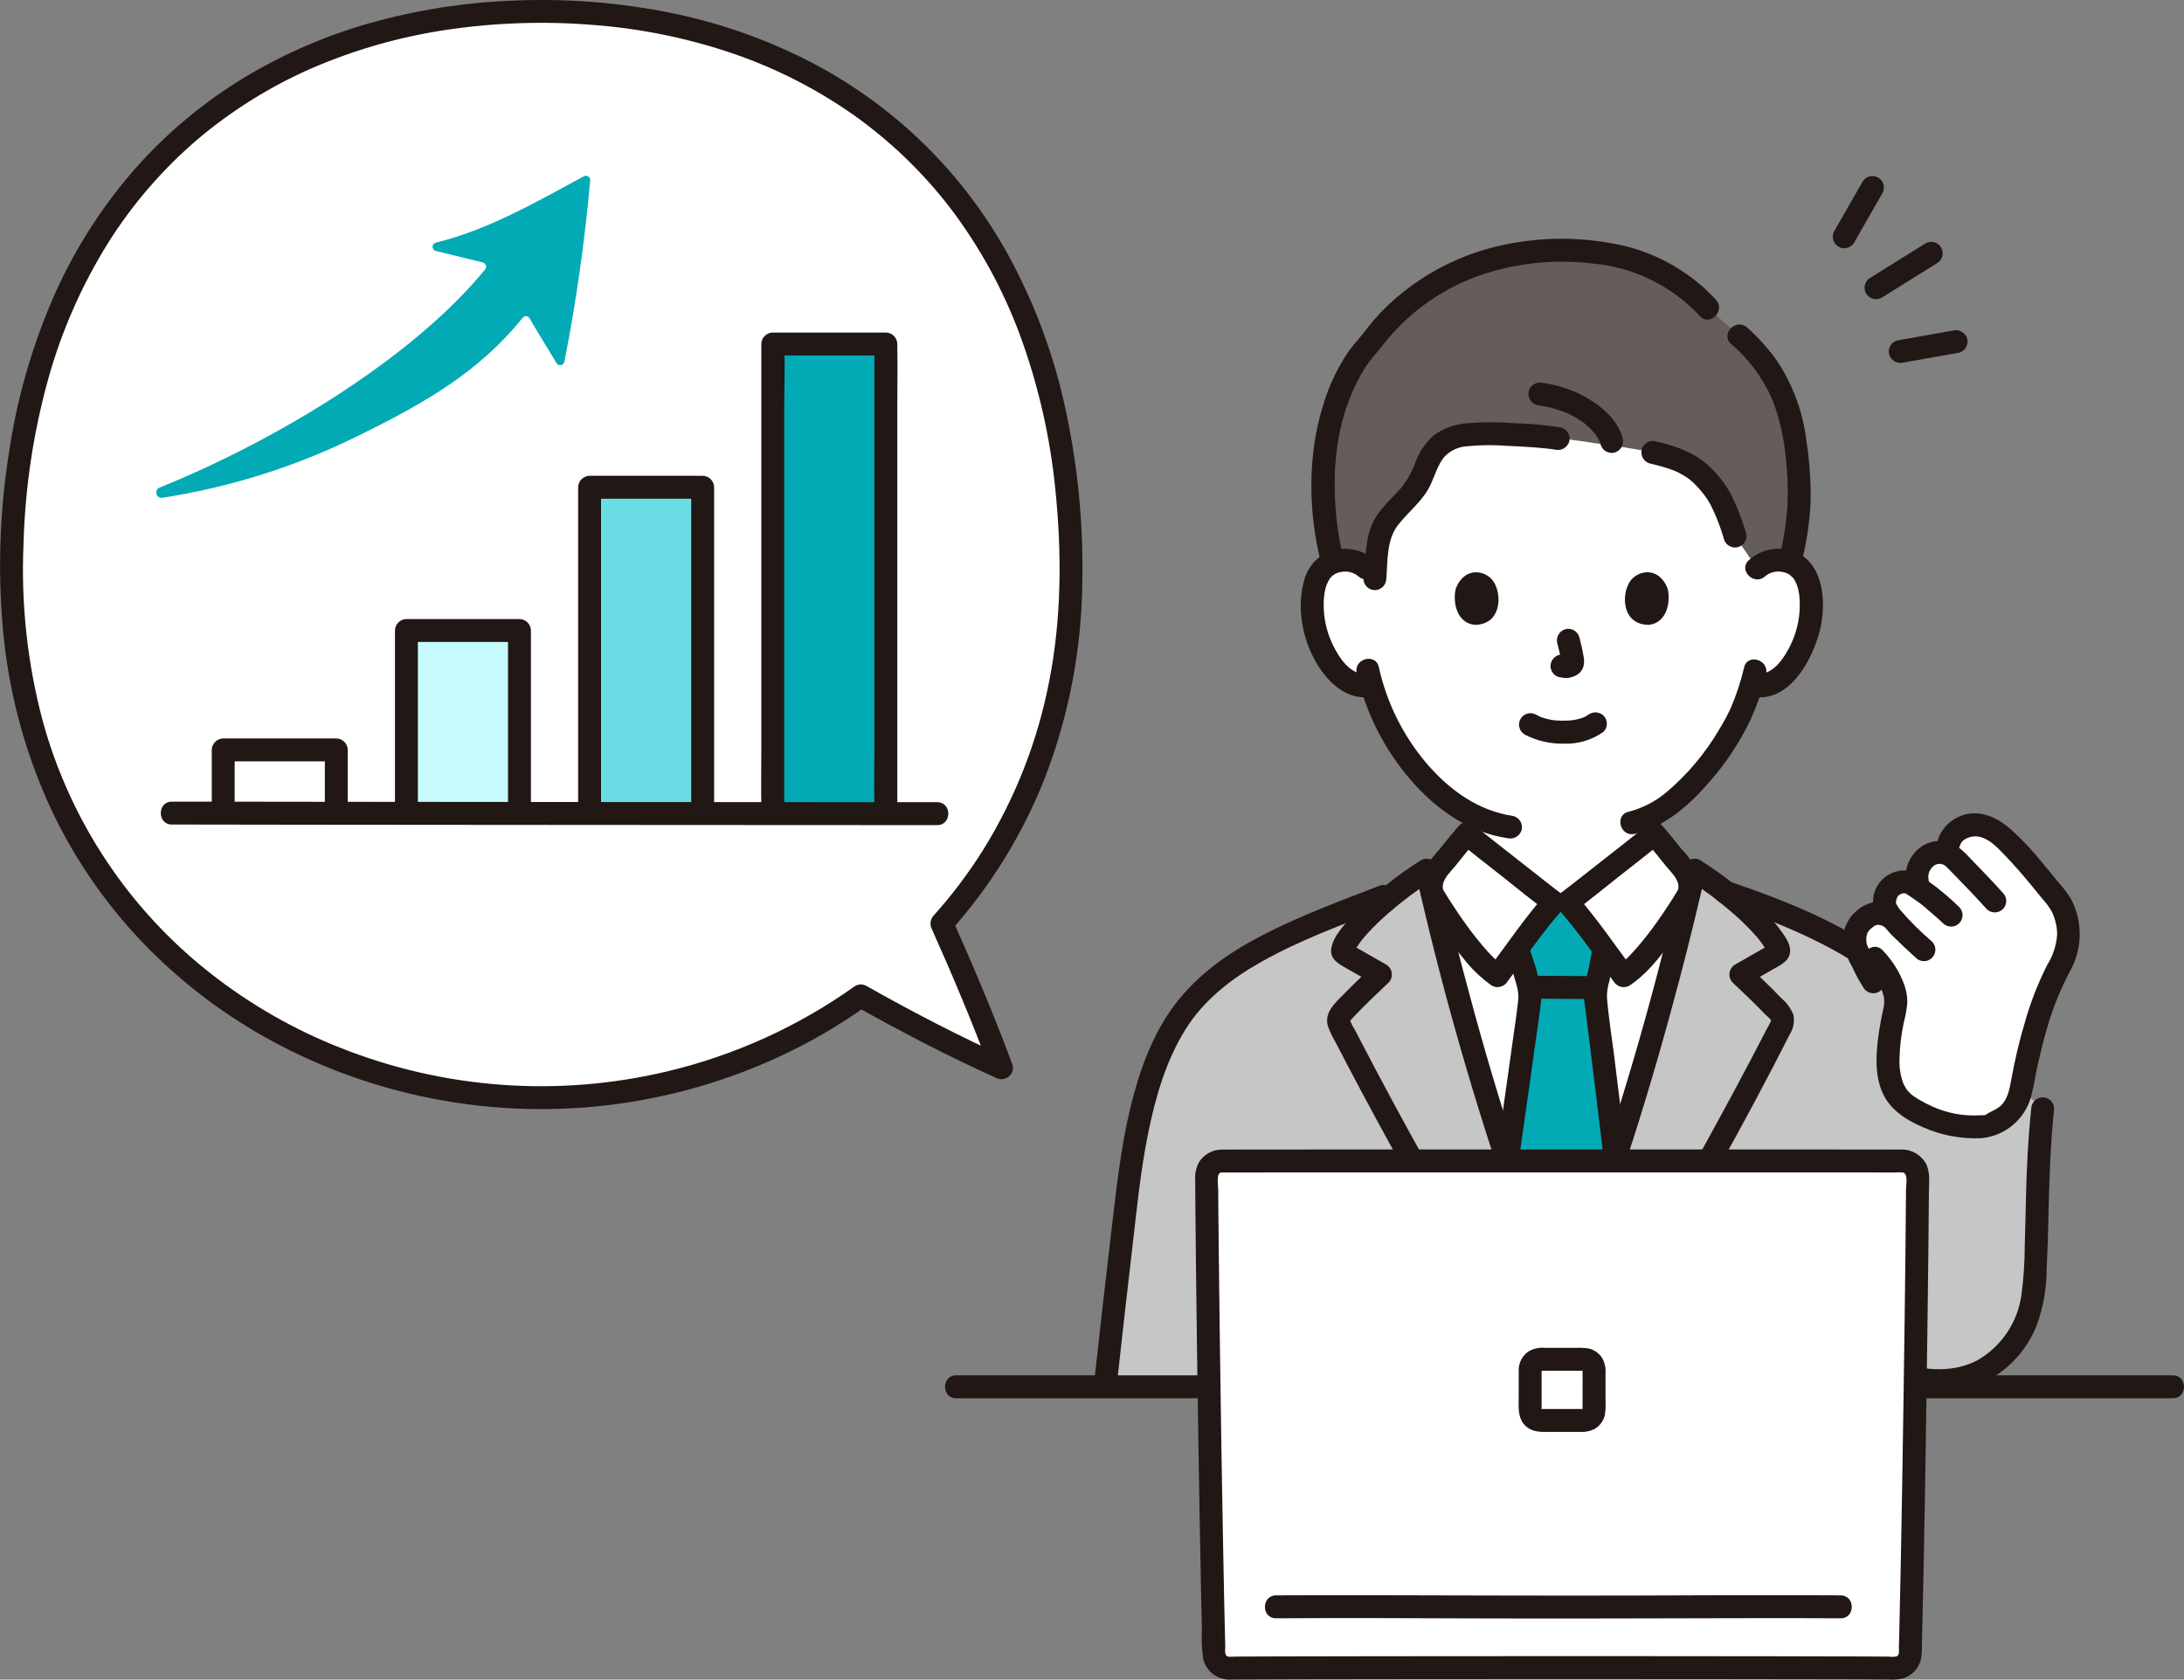
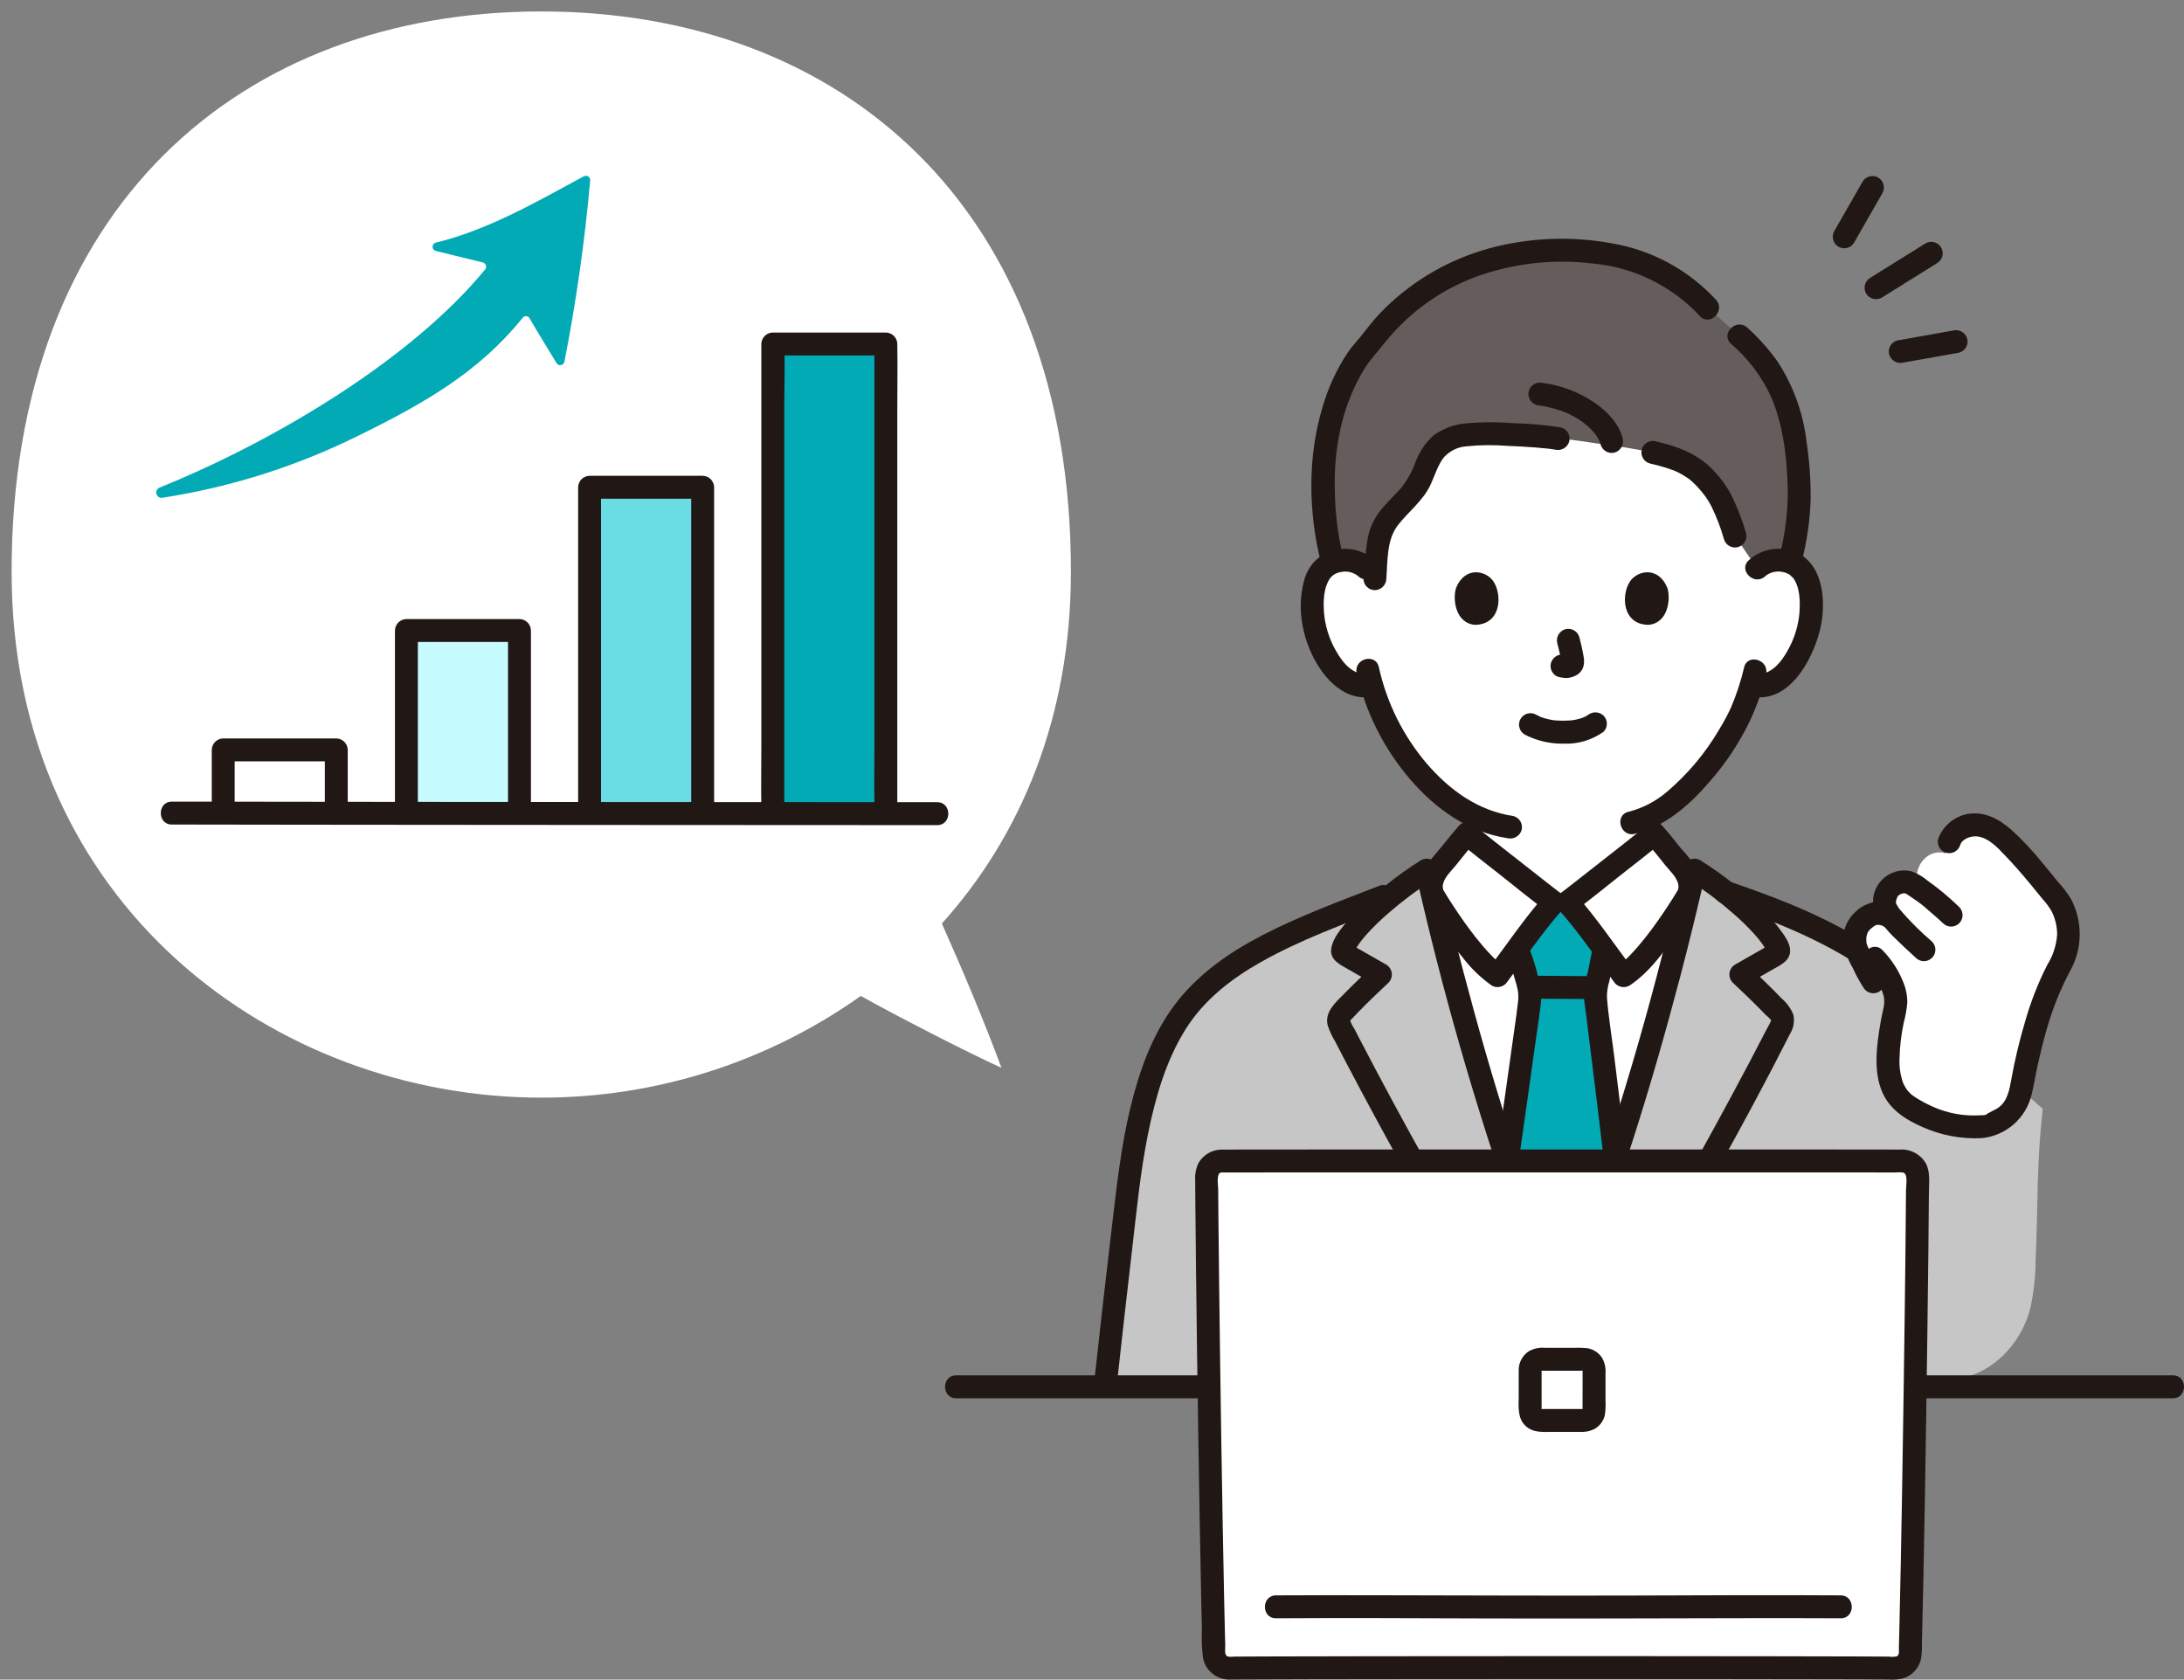
<svg xmlns="http://www.w3.org/2000/svg" width="342" height="263" viewBox="0 0 342 263" fill="none">
  <rect x="0" y="0" width="342" height="263" fill="#808080" stroke="none" />
  <g clip-path="url(#clip0_15_1240)">
    <path d="M147.488 144.616C159.816 130.924 167.698 112.353 167.698 89.538C167.699 32.307 131.643 1.794 84.759 1.794C37.875 1.794 1.819 32.307 1.819 89.534C1.819 141.869 43.286 171.875 84.759 171.875C102.687 171.895 120.177 166.329 134.8 155.948C139.586 158.656 151.294 164.707 156.824 167.208C154.104 159.863 150.551 151.455 147.488 144.616Z" fill="white" />
    <path d="M245.663 217.243C208.908 217.033 185.019 216.858 173.092 216.858C174.437 204.544 176.041 190.599 177.118 182.308C178.605 172.67 180.801 165.274 184.485 159.674C191.129 149.568 204.073 145.303 218.837 139.51C220.498 138.221 222.117 137.09 223.425 136.252C226.579 150.272 230.701 165.265 235.137 178.895C238.591 189.514 239.61 192.758 244.383 204.465C249.164 192.758 250.181 189.516 253.637 178.895C258.072 165.264 262.193 150.272 265.348 136.252C266.725 137.134 268.447 138.342 270.2 139.717C279.505 142.871 288.343 146.618 295.053 151.726L319.874 173.616C318.876 182.963 319.179 187.778 318.763 197.499C318.745 200.029 318.455 202.549 317.897 205.016C316.486 210.349 312.109 215.032 306.661 215.871C306.661 215.871 306.661 216.577 306.661 217.548C283.375 217.448 263.042 217.346 245.663 217.243Z" fill="#C6C6C6" />
    <path d="M174.889 216.802C175.66 209.754 176.457 202.708 177.279 195.666C177.986 189.641 178.559 183.568 179.759 177.618C180.919 171.873 182.559 166.089 185.704 161.092C188.558 156.558 192.828 153.252 197.442 150.647C203.679 147.129 210.463 144.683 217.119 142.099C217.57 141.961 217.951 141.655 218.184 141.244C218.417 140.834 218.484 140.349 218.371 139.891C218.242 139.434 217.938 139.046 217.525 138.812C217.112 138.577 216.624 138.515 216.166 138.638C209.9 141.07 203.546 143.397 197.571 146.5C192.415 149.177 187.583 152.569 184.032 157.228C180.446 161.939 178.401 167.722 177.019 173.422C175.491 179.722 174.82 186.171 174.055 192.597C173.097 200.661 172.18 208.73 171.305 216.804C171.308 217.279 171.498 217.734 171.834 218.069C172.169 218.405 172.624 218.595 173.098 218.598C173.571 218.588 174.021 218.395 174.355 218.061C174.689 217.727 174.881 217.276 174.892 216.804L174.889 216.802Z" fill="#211715" />
    <path d="M340.267 215.36H149.722C147.414 215.36 147.411 218.949 149.722 218.949H340.267C342.575 218.949 342.579 215.36 340.267 215.36Z" fill="#211715" />
-     <path d="M318.078 173.616C317.581 178.318 317.351 183.026 317.246 187.749C317.192 190.174 317.145 192.598 317.062 195.022C317.062 197.642 316.884 200.26 316.529 202.856C316.228 204.944 315.46 206.938 314.282 208.688C313.104 210.438 311.545 211.899 309.724 212.961C306.185 214.897 301.534 214.733 297.832 213.363C293.657 211.816 289.937 209.1 286.475 206.361C286.132 206.038 285.679 205.858 285.208 205.858C284.736 205.858 284.283 206.038 283.94 206.361C283.606 206.7 283.42 207.155 283.42 207.63C283.42 208.105 283.606 208.561 283.94 208.899C287.352 211.762 291.112 214.182 295.13 216.102C299.464 218.028 304.619 218.671 309.186 217.092C311.434 216.256 313.477 214.946 315.176 213.252C316.875 211.557 318.19 209.517 319.033 207.27C319.973 204.571 320.464 201.736 320.489 198.878C320.631 196.075 320.713 193.27 320.772 190.463C320.899 184.831 321.071 179.222 321.663 173.616C321.659 173.141 321.469 172.687 321.134 172.351C320.798 172.015 320.344 171.825 319.869 171.822C319.397 171.832 318.947 172.024 318.613 172.359C318.279 172.693 318.086 173.144 318.076 173.616H318.078Z" fill="#211715" />
    <path d="M275.125 88.983C275.589 88.554 276.133 88.221 276.726 88.004C277.319 87.787 277.949 87.689 278.58 87.717C279.382 87.691 280.176 87.883 280.877 88.273C281.579 88.663 282.162 89.237 282.563 89.932C283.916 92.281 283.86 96.611 282.951 99.289C282.307 101.186 281.254 104.088 278.712 106.168C278.153 106.634 277.503 106.979 276.804 107.181C276.105 107.383 275.372 107.438 274.65 107.342L274.261 107.276C273.878 108.57 273.411 109.839 272.863 111.072C271.838 113.856 266.208 123.569 259.062 127.46V130.601C258.469 131.081 246.367 140.631 245.449 141.282H243.318C242.4 140.631 230.299 131.081 229.705 130.601V127.221C226.625 125.431 223.906 123.082 221.687 120.294C218.525 116.47 216.178 112.039 214.792 107.273C214.023 107.435 213.228 107.42 212.467 107.229C211.705 107.038 210.997 106.676 210.396 106.171C207.856 104.09 206.801 101.188 206.158 99.291C205.249 96.613 205.191 92.283 206.545 89.934C206.947 89.239 207.53 88.665 208.231 88.275C208.933 87.885 209.727 87.693 210.529 87.719C211.16 87.691 211.79 87.788 212.383 88.005C212.976 88.222 213.52 88.554 213.984 88.983C213.984 88.983 210.379 60.237 243.646 60.237C283.065 60.235 275.125 88.983 275.125 88.983Z" fill="white" />
    <path d="M243.706 202.806C239.501 192.423 238.419 188.995 235.134 178.896C231.061 166.38 227.253 152.718 224.216 139.713C224.101 139.064 224.132 138.398 224.305 137.762C224.479 137.126 224.791 136.536 225.22 136.036C226.586 134.451 228.308 132.16 229.702 130.596C230.3 131.077 242.397 140.626 243.316 141.277H245.447C246.365 140.626 258.466 131.077 259.06 130.596C260.457 132.16 262.179 134.451 263.542 136.036C263.971 136.536 264.283 137.126 264.456 137.762C264.63 138.398 264.66 139.064 264.546 139.713C261.508 152.717 257.7 166.378 253.628 178.896C250.341 188.995 249.26 192.423 245.056 202.806H243.706Z" fill="white" />
    <path d="M240.051 193.445C241.023 196.072 242.15 198.962 243.706 202.803H245.065C248.935 193.245 250.159 189.582 252.893 181.18C251.568 169.804 249.814 156.275 249.814 155.877C249.842 155.158 249.951 154.445 250.14 153.751C250.221 153.433 250.294 153.116 250.36 152.799C250.709 151.219 250.774 150.41 251.182 148.736L251.207 148.654C249.255 146.02 246.894 142.896 245.454 141.276H243.322C241.895 142.882 239.562 145.967 237.619 148.587C237.73 148.896 237.801 149.098 237.801 149.098C238.221 150.152 238.555 151.238 238.799 152.346C239.239 153.557 239.505 154.824 239.587 156.11C239.598 156.783 237.753 169.608 236.043 181.675C237.586 186.429 238.656 189.667 240.051 193.445Z" fill="#02AAB5" />
    <path d="M234.871 202.347C227.295 189.203 219.806 175.999 212.824 162.528C212.589 162.075 212.355 161.622 212.122 161.169C211.834 160.75 211.601 160.295 211.428 159.817C211.412 159.72 211.121 160.167 211.608 159.626C211.925 159.274 212.257 158.934 212.587 158.593C214.156 156.968 215.793 155.413 217.438 153.868C217.629 153.672 217.773 153.436 217.86 153.177C217.947 152.917 217.974 152.642 217.939 152.37C217.904 152.099 217.808 151.839 217.658 151.61C217.509 151.382 217.309 151.19 217.075 151.049L214.183 149.397L212.898 148.663L212.094 148.204L211.773 148.02C211.556 147.878 211.556 147.9 211.773 148.086L212.018 148.992C212.008 149.202 211.995 149.063 212.088 148.945C212.184 148.801 212.271 148.651 212.349 148.496C212.499 148.244 212.664 148 212.834 147.758C213.193 147.257 213.581 146.778 213.996 146.322C215.061 145.144 216.2 144.034 217.404 142.998C219.582 141.101 221.895 139.366 224.325 137.805L221.69 136.733C225.807 154.987 230.967 172.99 237.146 190.652C238.635 194.908 240.284 199.102 241.976 203.283C242.115 203.734 242.421 204.114 242.831 204.347C243.241 204.58 243.724 204.648 244.182 204.536C244.639 204.407 245.026 204.102 245.261 203.689C245.495 203.276 245.558 202.787 245.434 202.329C238.811 185.953 233.584 168.994 229.096 151.92C227.688 146.562 226.373 141.18 225.151 135.775C225.076 135.512 224.941 135.269 224.758 135.065C224.575 134.86 224.348 134.701 224.094 134.597C223.841 134.494 223.567 134.45 223.293 134.468C223.02 134.486 222.754 134.566 222.516 134.702C218.718 137.082 215.215 139.904 212.081 143.11C210.741 144.52 208.838 146.456 208.479 148.449C208.152 150.262 209.78 151.015 211.087 151.762L215.265 154.148L214.902 151.329C213.386 152.75 211.878 154.185 210.425 155.671C209.108 157.017 207.371 158.491 207.918 160.595C208.22 161.481 208.618 162.331 209.103 163.131C209.571 164.041 210.042 164.949 210.516 165.857C211.424 167.596 212.34 169.331 213.265 171.062C217.097 178.236 221.049 185.344 225.059 192.419C227.281 196.342 229.52 200.255 231.774 204.159C232.928 206.159 236.028 204.353 234.871 202.347Z" fill="#211715" />
    <path d="M249.346 152.854C246.191 152.854 243.038 152.788 239.884 152.787C239.408 152.787 238.952 152.976 238.616 153.312C238.28 153.649 238.091 154.105 238.091 154.581C238.091 155.057 238.28 155.514 238.616 155.85C238.952 156.187 239.408 156.376 239.884 156.376C243.038 156.376 246.191 156.442 249.346 156.443C249.821 156.443 250.278 156.254 250.614 155.918C250.95 155.581 251.139 155.124 251.139 154.649C251.139 154.173 250.95 153.716 250.614 153.38C250.278 153.043 249.821 152.854 249.346 152.854Z" fill="#211715" />
    <path d="M249.447 148.261C249.154 149.498 248.958 150.753 248.7 152C248.318 153.274 248.09 154.589 248.022 155.918C248.054 156.774 248.221 157.643 248.326 158.492C248.877 162.959 249.44 167.425 249.986 171.892C250.367 175.002 250.74 178.112 251.107 181.224C251.121 181.696 251.314 182.144 251.647 182.478C251.981 182.811 252.429 183.005 252.9 183.019C253.375 183.016 253.829 182.826 254.165 182.49C254.501 182.154 254.69 181.699 254.693 181.224C254.077 175.94 253.436 170.658 252.772 165.379C252.39 162.313 251.875 159.227 251.634 156.143C251.634 155.281 251.766 154.424 252.023 153.601C252.351 152.147 252.568 150.671 252.912 149.221C253.445 146.977 249.988 146.017 249.453 148.267L249.447 148.261Z" fill="#211715" />
    <path d="M237.852 181.562C238.792 174.932 239.747 168.306 240.662 161.672C240.9 159.952 241.2 158.217 241.346 156.482C241.392 155.378 241.249 154.274 240.924 153.218C240.534 151.503 240.006 149.823 239.344 148.193C239.102 147.785 238.709 147.488 238.25 147.368C237.791 147.247 237.303 147.312 236.892 147.549C236.489 147.797 236.198 148.191 236.078 148.648C235.959 149.105 236.019 149.591 236.248 150.004C236.53 150.74 236.752 151.498 236.91 152.27C237.11 153.022 237.37 153.757 237.554 154.513C237.743 155.206 237.807 155.926 237.742 156.641C237.544 158.431 237.368 159.566 237.106 161.426C236.219 167.821 235.3 174.213 234.393 180.604C234.283 181.062 234.35 181.546 234.583 181.956C234.816 182.366 235.195 182.672 235.645 182.811C236.104 182.934 236.592 182.872 237.005 182.637C237.418 182.403 237.722 182.015 237.852 181.558V181.562Z" fill="#211715" />
    <path d="M277.59 58.733C276.154 56.425 274.381 54.344 272.332 52.558L267.45 48.215C261.121 41.158 252.71 39.207 244.418 39.207C236.03 39.087 227.843 41.781 221.162 46.858C218.669 48.817 216.462 51.117 214.607 53.689C210.358 57.852 206.967 66.944 207.221 75.961C207.192 80.043 207.691 84.112 208.707 88.065C209.29 87.847 209.906 87.729 210.529 87.715C211.16 87.687 211.79 87.785 212.383 88.003C212.976 88.221 213.52 88.554 213.984 88.983L215.353 89.944C215.453 88.102 215.653 86.267 215.951 84.447C216.587 80.583 220.593 78.801 222.295 75.353C223.276 73.365 223.86 71.043 225.537 69.629C226.87 68.654 228.463 68.098 230.113 68.032C234.751 67.858 239.396 68.073 243.999 68.674C246.41 68.809 248.745 69.291 252.183 69.729C254.051 69.967 257.505 70.577 258.832 70.842C264.033 72.039 266.026 73.339 268.639 76.881C269.64 78.238 270.705 80.716 271.692 83.94L275.129 88.983C275.592 88.554 276.136 88.221 276.729 88.004C277.322 87.787 277.952 87.689 278.583 87.717C279.16 87.731 279.731 87.833 280.277 88.02C281.379 84.101 281.865 80.033 281.718 75.964C281.377 67.994 280.066 62.835 277.59 58.733Z" fill="#645D5C" />
    <path d="M238.759 115.024C240.648 116.003 242.752 116.492 244.878 116.445C247.1 116.536 249.288 115.883 251.098 114.589C251.434 114.253 251.623 113.796 251.623 113.32C251.623 112.844 251.434 112.388 251.098 112.051C250.755 111.728 250.301 111.548 249.83 111.548C249.359 111.548 248.905 111.728 248.562 112.051C249.118 111.618 248.736 111.915 248.593 112.006C248.473 112.081 248.349 112.155 248.22 112.221C248.053 112.309 247.638 112.407 248.14 112.276C247.968 112.321 247.799 112.407 247.628 112.462C247.16 112.608 246.681 112.717 246.197 112.789C246.464 112.747 246.292 112.776 246.122 112.789C245.981 112.804 245.841 112.816 245.7 112.825C245.361 112.846 245.021 112.855 244.682 112.853C244.378 112.853 244.074 112.842 243.771 112.82C243.632 112.81 243.492 112.799 243.353 112.786C243.29 112.779 242.781 112.69 243.214 112.772C242.763 112.696 242.317 112.596 241.877 112.473C241.689 112.417 241.503 112.35 241.321 112.287C240.884 112.137 241.641 112.445 241.247 112.259C241.018 112.151 240.791 112.038 240.567 111.92C240.156 111.68 239.667 111.612 239.207 111.733C238.747 111.854 238.354 112.152 238.114 112.563C237.873 112.974 237.806 113.464 237.927 113.924C238.048 114.385 238.346 114.778 238.756 115.018L238.759 115.024Z" fill="#211715" />
    <path d="M243.86 100.739C244.136 101.738 244.357 102.751 244.521 103.773L244.458 103.296C244.477 103.435 244.481 103.576 244.469 103.715L244.533 103.238C244.524 103.302 244.508 103.365 244.487 103.427L244.668 102.997C244.65 103.04 244.627 103.08 244.601 103.118L244.882 102.755C244.853 102.791 244.819 102.824 244.783 102.853L245.146 102.573C245.069 102.621 244.989 102.663 244.906 102.7L245.334 102.519C245.205 102.574 245.069 102.614 244.929 102.637L245.406 102.573C245.28 102.588 245.153 102.588 245.027 102.573L245.503 102.637C245.36 102.617 245.219 102.582 245.076 102.562C244.845 102.488 244.598 102.477 244.361 102.53C244.124 102.54 243.894 102.614 243.694 102.743C243.491 102.862 243.313 103.02 243.171 103.208C243.028 103.395 242.924 103.609 242.864 103.838C242.805 104.066 242.79 104.303 242.822 104.537C242.854 104.77 242.932 104.995 243.051 105.199C243.165 105.401 243.318 105.579 243.502 105.72C243.687 105.862 243.898 105.964 244.123 106.021C244.47 106.068 244.807 106.156 245.16 106.171C245.701 106.174 246.235 106.045 246.716 105.797C247.024 105.654 247.296 105.444 247.514 105.183C247.732 104.922 247.889 104.616 247.974 104.287C248.086 103.759 248.081 103.213 247.959 102.688C247.794 101.71 247.568 100.744 247.317 99.783C247.255 99.555 247.148 99.343 247.003 99.157C246.859 98.971 246.679 98.815 246.474 98.699C246.269 98.582 246.043 98.508 245.81 98.478C245.576 98.45 245.339 98.467 245.112 98.529C244.658 98.663 244.274 98.969 244.04 99.38C243.807 99.792 243.742 100.278 243.86 100.737V100.739Z" fill="#211715" />
    <path d="M227.998 92.085C227.492 93.73 227.821 97.518 230.938 97.842C235.057 97.818 235.276 93.239 233.89 91.086C232.755 89.321 229.416 88.588 227.998 92.085Z" fill="#211715" />
    <path d="M261.11 92.085C261.617 93.73 261.288 97.518 258.17 97.842C254.051 97.818 253.832 93.239 255.218 91.086C256.354 89.321 259.692 88.588 261.11 92.085Z" fill="#211715" />
    <path d="M215.254 87.712C214.234 86.797 212.967 86.204 211.612 86.004C210.257 85.805 208.873 86.008 207.633 86.59C206.759 87.039 205.996 87.676 205.396 88.456C204.797 89.235 204.378 90.137 204.168 91.097C202.962 95.584 204.106 100.799 206.661 104.632C208.392 107.227 211.131 109.579 214.463 109.138C214.934 109.123 215.381 108.929 215.714 108.596C216.047 108.262 216.241 107.814 216.256 107.343C216.256 106.472 215.43 105.421 214.463 105.549C211.974 105.878 210.286 103.867 209.183 101.873C208.178 100.115 207.553 98.165 207.348 96.15C207.198 94.302 207.207 92.013 208.351 90.447C208.421 90.347 208.408 90.367 208.31 90.505C208.385 90.419 208.46 90.336 208.543 90.255C208.579 90.224 208.941 89.936 208.772 90.055C209.133 89.806 209.545 89.64 209.978 89.571C210.457 89.466 210.953 89.472 211.429 89.591C211.904 89.709 212.347 89.936 212.721 90.252C214.434 91.791 216.979 89.261 215.256 87.715L215.254 87.712Z" fill="#211715" />
    <path d="M276.393 90.25C276.749 89.947 277.167 89.726 277.618 89.604C278.068 89.481 278.541 89.459 279.001 89.539C279.482 89.601 279.942 89.777 280.341 90.052C280.232 89.978 280.961 90.695 280.719 90.384C281.915 91.928 281.915 94.3 281.765 96.147C281.566 98.118 280.963 100.027 279.995 101.756C278.895 103.787 277.187 105.885 274.651 105.549C274.176 105.551 273.721 105.741 273.386 106.077C273.05 106.413 272.86 106.868 272.858 107.344C272.87 107.816 273.062 108.265 273.396 108.599C273.73 108.934 274.179 109.126 274.651 109.138C280.109 109.861 283.467 103.849 284.787 99.433C285.955 95.522 285.941 89.483 282.152 86.956C280.874 86.169 279.375 85.817 277.88 85.954C276.385 86.091 274.974 86.709 273.859 87.715C272.137 89.26 274.681 91.792 276.395 90.253L276.393 90.25Z" fill="#211715" />
    <path d="M273.108 104.551C272.6 106.705 271.907 108.811 271.037 110.845C270.936 111.099 271.211 110.481 271.031 110.85C270.97 110.977 270.915 111.106 270.855 111.233C270.705 111.549 270.545 111.861 270.383 112.172C270.009 112.886 269.604 113.586 269.187 114.276C267.033 117.946 264.277 121.228 261.035 123.983C259.295 125.475 257.236 126.546 255.016 127.113C252.769 127.637 253.72 131.097 255.969 130.575C260.646 129.487 264.545 126.088 267.602 122.53C270.22 119.58 272.41 116.276 274.107 112.715C274.224 112.457 274.331 112.197 274.44 111.937C274.472 111.862 274.626 111.488 274.522 111.732C274.413 111.987 274.532 111.721 274.55 111.68C274.653 111.452 274.748 111.218 274.844 110.987C274.975 110.672 275.101 110.354 275.217 110.034C275.782 108.561 276.232 107.047 276.562 105.505C277.027 103.252 273.574 102.29 273.104 104.551H273.108Z" fill="#211715" />
    <path d="M212.454 105.397C213.848 111.55 216.726 117.268 220.837 122.052C224.81 126.668 229.932 130.335 236.063 131.249C236.521 131.36 237.004 131.293 237.414 131.06C237.824 130.827 238.129 130.447 238.269 129.996C238.392 129.537 238.329 129.048 238.095 128.635C237.86 128.222 237.473 127.918 237.016 127.789C231.419 126.956 227.005 123.73 223.373 119.515C219.695 115.176 217.134 110.002 215.912 104.444C215.401 102.193 211.943 103.146 212.454 105.398V105.397Z" fill="#211715" />
    <path d="M268.718 46.946C264.375 42.243 258.589 39.122 252.275 38.079C245.892 36.925 239.331 37.214 233.074 38.925C227.021 40.606 221.488 43.781 216.981 48.159C215.761 49.365 214.631 50.659 213.6 52.031C212.8 53.098 211.856 54.043 211.089 55.148C209.331 57.779 207.991 60.667 207.115 63.709C204.745 71.466 204.864 80.254 206.855 88.085C207.423 90.322 210.883 89.374 210.312 87.131C209.487 83.732 209.055 80.249 209.026 76.75C208.919 73.514 209.217 70.276 209.915 67.114C210.561 64.185 211.624 61.365 213.072 58.739C213.648 57.689 214.326 56.699 215.099 55.784C216.035 54.708 216.878 53.564 217.823 52.494C221.618 48.179 226.471 44.928 231.904 43.062C237.543 41.157 243.538 40.544 249.446 41.267C255.845 41.85 261.805 44.776 266.182 49.484C267.737 51.198 270.267 48.653 268.718 46.946Z" fill="#211715" />
    <path d="M282.102 88.086C282.927 84.919 283.407 81.673 283.532 78.403C283.573 75.3 283.357 72.198 282.887 69.131C282.367 64.662 280.813 60.376 278.348 56.613C276.971 54.666 275.378 52.881 273.6 51.292C271.894 49.742 269.351 52.273 271.064 53.83C273.837 56.197 276.037 59.163 277.498 62.504C279.358 67.081 279.889 72.218 279.953 77.118C279.942 80.498 279.502 83.862 278.643 87.13C278.095 89.373 281.553 90.33 282.102 88.084V88.086Z" fill="#211715" />
    <path d="M244.475 66.941C241.977 66.549 239.457 66.321 236.929 66.259C234.564 66.07 232.187 66.073 229.822 66.268C227.901 66.386 226.053 67.048 224.493 68.177C223.199 69.337 222.214 70.802 221.629 72.44C221.115 73.857 220.378 75.184 219.446 76.369C218.459 77.503 217.332 78.51 216.382 79.678C215.176 81.097 214.389 82.825 214.109 84.667C213.811 86.643 213.661 88.626 213.503 90.617C213.507 91.091 213.697 91.546 214.033 91.881C214.368 92.217 214.822 92.407 215.296 92.411C215.769 92.402 216.219 92.21 216.554 91.876C216.888 91.541 217.08 91.09 217.089 90.617C217.306 87.855 217.117 84.532 218.898 82.242C220.591 80.061 222.839 78.436 224.029 75.869C224.685 74.453 225.149 72.817 226.129 71.577C227.064 70.569 228.351 69.96 229.723 69.878C231.836 69.667 233.964 69.648 236.08 69.819C237.512 69.874 238.945 69.953 240.375 70.063C241.032 70.114 241.688 70.172 242.343 70.243C242.481 70.259 243.165 70.345 242.816 70.296C243.051 70.329 243.286 70.366 243.52 70.408C243.978 70.521 244.462 70.454 244.873 70.221C245.283 69.988 245.588 69.606 245.726 69.155C245.848 68.696 245.786 68.207 245.551 67.794C245.317 67.382 244.93 67.077 244.474 66.947L244.475 66.941Z" fill="#211715" />
    <path d="M258.351 72.571C259.248 72.779 260.14 73.006 261.016 73.286C261.367 73.398 261.715 73.519 262.058 73.651C262.133 73.68 262.656 73.905 262.291 73.742C262.431 73.804 262.57 73.867 262.707 73.933C263.291 74.221 263.852 74.552 264.385 74.924C264.765 75.183 264.258 74.8 264.528 75.03C264.636 75.122 264.747 75.212 264.854 75.305C265.111 75.529 265.357 75.766 265.593 76.011C265.844 76.27 266.085 76.534 266.317 76.813C266.423 76.937 266.526 77.062 266.628 77.187C266.665 77.233 266.947 77.593 266.766 77.358C267.212 77.933 267.607 78.546 267.945 79.191C268.777 80.865 269.451 82.614 269.958 84.414C270.085 84.873 270.388 85.262 270.802 85.497C271.215 85.732 271.705 85.793 272.164 85.667C272.622 85.54 273.012 85.237 273.247 84.823C273.482 84.409 273.542 83.918 273.416 83.459C272.812 81.364 272.017 79.329 271.042 77.379C270.26 75.945 269.279 74.63 268.128 73.472C265.737 71.004 262.585 69.871 259.303 69.109C259.076 69.046 258.839 69.029 258.605 69.058C258.371 69.087 258.146 69.162 257.941 69.278C257.736 69.394 257.556 69.55 257.411 69.736C257.266 69.922 257.16 70.135 257.097 70.362C257.035 70.589 257.017 70.827 257.046 71.061C257.075 71.295 257.15 71.521 257.267 71.726C257.383 71.931 257.538 72.111 257.724 72.256C257.91 72.4 258.123 72.507 258.35 72.57L258.351 72.571Z" fill="#211715" />
    <path d="M254.1 68.655C253.614 66.589 252.008 64.817 250.383 63.549C247.682 61.525 244.485 60.268 241.129 59.911C240.654 59.911 240.198 60.1 239.861 60.437C239.525 60.773 239.336 61.23 239.336 61.706C239.35 62.177 239.544 62.626 239.877 62.959C240.21 63.293 240.658 63.486 241.129 63.5C240.86 63.465 241.437 63.551 241.503 63.562C241.716 63.598 241.928 63.638 242.14 63.682C242.488 63.754 242.837 63.836 243.186 63.928C243.886 64.117 244.573 64.348 245.245 64.62C244.896 64.479 245.32 64.655 245.395 64.689C245.558 64.762 245.719 64.839 245.88 64.92C246.167 65.063 246.449 65.215 246.726 65.375C246.991 65.528 247.25 65.69 247.505 65.859C247.636 65.948 247.767 66.038 247.896 66.131C247.979 66.192 248.309 66.446 247.954 66.167C248.374 66.495 248.772 66.849 249.146 67.228C249.303 67.388 249.456 67.554 249.603 67.724C249.684 67.819 249.759 67.92 249.842 68.013C249.917 68.092 249.603 67.668 249.842 68.018C250.073 68.345 250.281 68.688 250.464 69.043C250.492 69.121 250.527 69.196 250.568 69.268C250.331 68.96 250.441 68.922 250.505 69.13C250.552 69.29 250.609 69.446 250.647 69.609C250.776 70.066 251.08 70.454 251.493 70.688C251.906 70.922 252.394 70.985 252.852 70.863C253.305 70.728 253.688 70.422 253.922 70.011C254.155 69.6 254.221 69.114 254.105 68.655H254.1Z" fill="#211715" />
    <path d="M228.437 129.328C227.59 130.286 226.789 131.284 225.989 132.282C225.154 133.322 224.212 134.319 223.449 135.415C222.828 136.253 222.456 137.249 222.375 138.289C222.295 139.329 222.509 140.371 222.994 141.294C224.788 144.339 226.82 147.236 229.071 149.959C230.356 151.638 231.886 153.114 233.611 154.337C234.024 154.566 234.51 154.626 234.967 154.507C235.423 154.387 235.817 154.095 236.064 153.693C238.86 149.954 241.491 146.051 244.582 142.547C244.77 142.35 244.911 142.113 244.996 141.854C245.08 141.596 245.106 141.321 245.072 141.051C245.037 140.781 244.942 140.522 244.795 140.293C244.647 140.065 244.45 139.872 244.219 139.729C244.114 139.654 244.011 139.575 243.907 139.496C243.783 139.402 243.174 138.931 243.632 139.286C243.096 138.871 242.561 138.455 242.027 138.036C240.541 136.875 239.057 135.711 237.576 134.544C235.372 132.809 233.152 131.09 230.969 129.328C230.626 129.004 230.172 128.824 229.701 128.824C229.23 128.824 228.776 129.004 228.433 129.328C228.1 129.666 227.913 130.122 227.913 130.597C227.913 131.072 228.1 131.528 228.433 131.866C230.668 133.669 232.939 135.428 235.196 137.204C237.586 139.084 239.936 141.055 242.409 142.827L242.045 140.009C238.753 143.741 235.946 147.901 232.967 151.881L235.42 151.237C234.678 150.716 233.996 150.114 233.386 149.443C232.602 148.626 231.87 147.76 231.165 146.876C229.838 145.21 228.621 143.454 227.458 141.671C227.045 141.038 226.636 140.4 226.248 139.751C226.118 139.557 226 139.355 225.896 139.145C225.813 138.952 225.923 139.135 225.932 139.203C225.906 139.004 225.907 138.803 225.938 138.605C226.129 137.381 227.202 136.459 227.944 135.539C228.939 134.304 229.918 133.054 230.969 131.866C232.498 130.142 229.973 127.595 228.437 129.328Z" fill="#211715" />
    <path d="M256.992 204.158C265.015 190.24 273.039 176.274 280.282 161.929C280.856 161.027 281.052 159.936 280.828 158.891C280.426 157.89 279.785 157.005 278.96 156.312C277.316 154.592 275.594 152.956 273.861 151.329L273.499 154.148L277.676 151.762C278.935 151.043 280.421 150.392 280.317 148.688C280.251 147.612 279.446 146.51 278.822 145.663C278.163 144.768 277.448 143.916 276.683 143.11C273.548 139.904 270.045 137.082 266.246 134.702C266.009 134.566 265.743 134.486 265.469 134.468C265.196 134.45 264.922 134.494 264.668 134.597C264.415 134.701 264.188 134.86 264.005 135.065C263.822 135.269 263.687 135.512 263.612 135.775C259.497 154.031 254.337 172.034 248.159 189.697C246.67 193.954 245.021 198.147 243.328 202.329C243.205 202.787 243.268 203.276 243.502 203.69C243.737 204.103 244.124 204.407 244.581 204.536C245.039 204.651 245.524 204.585 245.935 204.351C246.346 204.118 246.651 203.735 246.787 203.283C253.41 186.907 258.637 169.948 263.126 152.874C264.534 147.516 265.849 142.134 267.071 136.729L264.436 137.802C266.866 139.362 269.179 141.097 271.357 142.994C272.528 144.003 273.637 145.081 274.679 146.223C275.1 146.68 275.495 147.16 275.861 147.662C276.034 147.903 276.2 148.149 276.356 148.401C276.447 148.551 276.526 148.711 276.623 148.855C276.692 148.957 276.755 149.275 276.743 148.992L276.987 148.086C277.131 147.809 277.114 147.965 276.83 148.112C276.546 148.258 276.293 148.418 276.026 148.571L274.58 149.397L271.692 151.047C271.457 151.187 271.258 151.38 271.109 151.608C270.959 151.837 270.863 152.097 270.828 152.368C270.793 152.639 270.82 152.915 270.907 153.174C270.993 153.434 271.138 153.67 271.329 153.866C272.758 155.207 274.18 156.558 275.556 157.952C275.849 158.248 276.139 158.547 276.427 158.85C276.669 159.103 277.3 159.561 277.398 159.887C277.426 159.976 277.405 159.617 277.338 159.817C277.14 160.284 276.908 160.736 276.644 161.169C274.932 164.497 273.189 167.807 271.414 171.101C267.783 177.854 264.066 184.561 260.265 191.221C258.157 194.937 256.034 198.646 253.897 202.347C252.742 204.351 255.839 206.16 256.994 204.158H256.992Z" fill="#211715" />
    <path d="M257.794 131.866C258.845 133.054 259.824 134.305 260.82 135.539C261.559 136.456 262.635 137.382 262.825 138.605C262.856 138.799 262.86 138.997 262.838 139.192C262.838 139.182 262.957 138.936 262.867 139.146C262.763 139.355 262.645 139.557 262.515 139.751C262.126 140.4 261.719 141.038 261.305 141.672C260.141 143.454 258.924 145.211 257.598 146.876C256.893 147.76 256.161 148.626 255.377 149.443C254.767 150.114 254.085 150.716 253.342 151.238L255.796 151.881C252.818 147.901 250.01 143.741 246.717 140.009L246.354 142.828C248.827 141.055 251.177 139.084 253.567 137.204C255.824 135.428 258.095 133.67 260.33 131.866C260.663 131.528 260.85 131.072 260.85 130.597C260.85 130.122 260.663 129.666 260.33 129.328C259.988 129.002 259.534 128.82 259.062 128.82C258.59 128.82 258.135 129.002 257.794 129.328C255.611 131.09 253.392 132.809 251.187 134.544C249.704 135.71 248.221 136.874 246.736 138.037C246.202 138.454 245.667 138.87 245.131 139.286C245.589 138.932 244.982 139.402 244.855 139.496C244.752 139.571 244.649 139.653 244.545 139.729C244.313 139.872 244.116 140.065 243.969 140.293C243.821 140.522 243.726 140.781 243.692 141.051C243.657 141.321 243.683 141.596 243.767 141.855C243.852 142.113 243.994 142.35 244.182 142.547C247.272 146.051 249.903 149.957 252.699 153.693C252.945 154.097 253.339 154.39 253.796 154.51C254.254 154.63 254.74 154.568 255.153 154.337C258.419 152.191 260.837 148.673 263.033 145.513C263.92 144.242 264.78 142.942 265.581 141.612C266.078 140.802 266.356 139.877 266.388 138.928C266.419 137.978 266.204 137.037 265.762 136.196C265.061 134.997 264.221 133.885 263.26 132.882C262.297 131.686 261.347 130.478 260.33 129.328C258.797 127.596 256.268 130.142 257.794 131.866Z" fill="#211715" />
    <path d="M295.955 150.176C288.438 144.493 279.449 140.965 270.596 137.959C268.406 137.216 267.465 140.681 269.642 141.421C278.225 144.337 286.86 147.768 294.149 153.276C294.56 153.513 295.048 153.578 295.507 153.458C295.966 153.337 296.36 153.04 296.602 152.632C296.831 152.218 296.891 151.732 296.772 151.275C296.652 150.818 296.361 150.424 295.958 150.176H295.955Z" fill="#211715" />
    <path d="M301.507 38.118L292.867 43.502C292.457 43.742 292.158 44.136 292.038 44.596C291.917 45.057 291.984 45.547 292.224 45.958C292.464 46.369 292.858 46.667 293.318 46.788C293.778 46.909 294.267 46.842 294.678 46.602L303.316 41.218C303.521 41.1 303.701 40.942 303.845 40.754C303.989 40.566 304.095 40.352 304.155 40.123C304.216 39.895 304.231 39.656 304.2 39.421C304.168 39.187 304.09 38.961 303.971 38.756C303.851 38.552 303.693 38.373 303.504 38.23C303.315 38.087 303.1 37.983 302.871 37.924C302.642 37.865 302.404 37.852 302.169 37.885C301.935 37.919 301.71 37.997 301.507 38.118Z" fill="#211715" />
    <path d="M305.842 51.756L297.086 53.315C296.628 53.444 296.24 53.748 296.005 54.161C295.771 54.575 295.709 55.064 295.834 55.523C295.971 55.975 296.276 56.357 296.686 56.59C297.096 56.824 297.58 56.891 298.038 56.777L306.795 55.218C307.252 55.089 307.641 54.785 307.875 54.372C308.11 53.958 308.171 53.469 308.047 53.01C307.91 52.558 307.605 52.176 307.194 51.943C306.784 51.709 306.3 51.643 305.842 51.756H305.842Z" fill="#211715" />
    <path d="M291.664 28.45L287.244 36.174C287.125 36.378 287.047 36.603 287.015 36.837C286.983 37.07 286.998 37.308 287.057 37.536C287.117 37.764 287.221 37.978 287.364 38.166C287.506 38.354 287.685 38.512 287.888 38.631C288.092 38.75 288.316 38.827 288.55 38.859C288.783 38.891 289.021 38.877 289.249 38.817C289.477 38.757 289.691 38.653 289.878 38.51C290.066 38.368 290.224 38.19 290.343 37.986L294.763 30.262C294.882 30.058 294.959 29.833 294.991 29.599C295.023 29.366 295.009 29.128 294.949 28.9C294.89 28.672 294.786 28.458 294.643 28.27C294.501 28.083 294.323 27.925 294.12 27.806C293.916 27.687 293.691 27.609 293.458 27.577C293.225 27.545 292.987 27.559 292.76 27.619C292.532 27.679 292.318 27.783 292.13 27.926C291.943 28.068 291.785 28.246 291.666 28.45H291.664Z" fill="#211715" />
    <path d="M323.909 146.804C323.948 146.174 323.923 145.541 323.835 144.916C323.591 143.584 323.115 142.306 322.43 141.138C319.776 137.842 317.48 134.959 314.787 132.211C314.136 131.573 313.452 130.97 312.737 130.404C311.567 129.474 310.08 129.036 308.593 129.183C307.456 129.301 305.621 130.486 305.234 131.8C305.234 131.8 305.01 132.548 304.696 133.628C304.163 133.457 303.595 133.427 303.048 133.54C302.5 133.654 301.991 133.908 301.57 134.276C301.041 134.722 300.639 135.3 300.405 135.951C300.171 136.602 300.113 137.304 300.237 137.985L300.496 139.146L299.494 138.456C298.924 138.148 298.269 138.036 297.629 138.138C296.989 138.239 296.401 138.549 295.955 139.018C295.611 139.418 295.364 139.891 295.232 140.401C295.099 140.911 295.085 141.445 295.19 141.961C295.459 142.64 295.847 143.266 296.338 143.807C295.163 143.038 294.196 142.795 293.062 143.219C292.486 143.505 291.959 143.881 291.5 144.331C290.966 144.936 290.615 145.681 290.49 146.479C290.364 147.276 290.468 148.093 290.79 148.834C291.558 150.512 292.411 152.15 293.346 153.741L295.378 152.451C296.482 154.242 297.167 156.277 296.752 157.931C294.724 166.768 295.582 170.976 298.6 173.091C301.002 174.729 303.729 175.827 306.595 176.311C307.387 176.386 311.016 176.615 311.701 176.207C313.046 175.407 314.391 174.94 315.299 173.567C316.009 172.404 316.467 171.105 316.644 169.754C316.909 168.144 317.818 164.133 318.544 161.508C319.499 158.017 320.81 154.635 322.458 151.413C323.301 150.014 323.798 148.434 323.909 146.804Z" fill="white" />
    <path d="M306.966 132.278C307.317 131.287 308.759 130.838 309.736 130.986C311.47 131.25 312.824 132.75 313.98 133.955C315.342 135.375 316.633 136.863 317.891 138.377C318.543 139.162 319.188 139.953 319.828 140.749C320.357 141.322 320.826 141.948 321.228 142.618C321.82 143.759 322.131 145.025 322.134 146.311C322.023 148.007 321.492 149.648 320.588 151.086C319.145 153.933 317.981 156.913 317.111 159.985C316.223 162.958 315.504 165.978 314.956 169.033C314.674 170.603 314.364 172.397 312.99 173.398C312.349 173.866 311.562 174.113 310.926 174.579C310.523 174.878 311.3 174.355 310.94 174.579C310.898 174.605 310.567 174.654 310.987 174.586C310.676 174.625 310.363 174.644 310.049 174.643C307.543 174.794 305.037 174.342 302.74 173.327C301.963 172.989 301.207 172.601 300.479 172.166C300.128 171.956 299.784 171.732 299.449 171.493C299.213 171.327 299.757 171.77 299.407 171.46C299.316 171.38 299.224 171.302 299.136 171.218C298.977 171.069 298.83 170.908 298.688 170.743C298.47 170.496 298.656 170.706 298.695 170.761C298.62 170.66 298.55 170.559 298.484 170.453C298.362 170.257 298.251 170.059 298.143 169.855C298.094 169.763 298.05 169.665 298.009 169.57C298.158 169.918 297.96 169.425 297.95 169.391C297.567 168.23 297.397 167.009 297.449 165.787C297.493 163.877 297.718 161.975 298.121 160.108C298.398 159.08 298.584 158.029 298.675 156.967C298.677 156.013 298.511 155.065 298.185 154.168C297.446 152.163 296.295 150.335 294.806 148.803C293.216 147.122 290.683 149.663 292.27 151.341C293.578 152.639 294.516 154.262 294.989 156.043C295.115 156.745 295.074 157.466 294.87 158.149C294.617 159.306 294.398 160.471 294.228 161.643C293.795 164.634 293.505 167.934 294.664 170.81C295.823 173.686 298.304 175.275 301.067 176.486C303.953 177.771 307.098 178.367 310.253 178.226C312.107 178.061 313.863 177.318 315.274 176.103C316.686 174.888 317.681 173.261 318.122 171.451C318.528 169.865 318.755 168.221 319.119 166.623C319.529 164.829 319.961 163.034 320.473 161.268C321.37 158.057 322.613 154.953 324.18 152.011C325.131 150.302 325.642 148.383 325.667 146.426C325.692 144.47 325.231 142.538 324.325 140.805C323.73 139.826 323.036 138.911 322.254 138.074C321.441 137.067 320.623 136.062 319.789 135.073C318.309 133.227 316.688 131.499 314.938 129.907C312.996 128.23 310.776 127.012 308.12 127.452C307.085 127.648 306.118 128.107 305.311 128.785C304.503 129.462 303.883 130.336 303.51 131.322C303.383 131.781 303.444 132.271 303.679 132.685C303.914 133.099 304.303 133.403 304.762 133.529C305.221 133.656 305.711 133.595 306.124 133.36C306.538 133.125 306.841 132.735 306.968 132.276L306.966 132.278Z" fill="#211715" />
-     <path d="M313.644 139.815C311.966 137.963 310.237 136.155 308.493 134.365C307.924 133.734 307.304 133.151 306.637 132.624C305.801 132.025 304.801 131.698 303.773 131.686C302.746 131.674 301.739 131.977 300.888 132.555C299.96 133.201 299.241 134.104 298.818 135.153C298.396 136.203 298.289 137.353 298.511 138.462C298.641 138.918 298.945 139.305 299.358 139.54C299.77 139.774 300.258 139.837 300.716 139.715C301.17 139.581 301.553 139.276 301.787 138.864C302.02 138.453 302.086 137.967 301.969 137.508C301.93 137.3 301.929 137.301 301.969 137.513C301.962 137.405 301.96 137.297 301.963 137.189C301.98 136.976 301.974 136.969 301.946 137.169C301.964 137.058 301.987 136.945 302.015 136.837C302.054 136.669 302.107 136.504 302.173 136.344C302.048 136.633 302.365 136.045 302.402 135.993C302.295 136.113 302.311 136.091 302.452 135.929C302.533 135.837 302.617 135.75 302.707 135.668C302.968 135.405 302.604 135.672 302.931 135.502C303.034 135.439 303.14 135.382 303.249 135.331C303.097 135.397 303.122 135.395 303.324 135.324C303.437 135.292 303.553 135.267 303.67 135.249C303.486 135.278 303.504 135.284 303.723 135.268C304.205 135.276 303.485 135.164 303.961 135.288C304.082 135.316 304.2 135.351 304.317 135.392C304.18 135.332 304.212 135.351 304.412 135.45C304.528 135.516 304.642 135.588 304.751 135.665C304.567 135.516 304.515 135.476 304.596 135.546C304.606 135.57 304.671 135.612 304.688 135.63C304.97 135.923 305.269 136.2 305.554 136.489C307.443 138.41 309.305 140.362 311.114 142.359C311.451 142.691 311.906 142.876 312.379 142.874C312.852 142.872 313.305 142.683 313.64 142.348C313.974 142.014 314.163 141.56 314.165 141.087C314.167 140.613 313.982 140.158 313.65 139.821L313.644 139.815Z" fill="#211715" />
    <path d="M306.814 142.042C305.263 140.529 303.597 139.139 301.83 137.885C301.081 137.254 300.226 136.76 299.305 136.427C298.484 136.235 297.628 136.259 296.819 136.496C296.01 136.733 295.276 137.175 294.688 137.78C294.1 138.385 293.678 139.131 293.464 139.947C293.249 140.763 293.249 141.62 293.464 142.436C293.887 143.537 294.521 144.545 295.331 145.402C295.687 145.839 296.068 146.256 296.471 146.65C297.624 147.794 298.824 148.893 300.018 149.991C300.356 150.324 300.81 150.509 301.283 150.507C301.756 150.505 302.209 150.316 302.544 149.981C302.878 149.646 303.067 149.193 303.069 148.72C303.071 148.246 302.886 147.791 302.554 147.454C300.733 145.902 299.037 144.209 297.484 142.389C297.358 142.229 297.468 142.367 297.491 142.397C297.416 142.302 297.349 142.205 297.282 142.106C297.169 141.94 297.084 141.744 296.964 141.583C296.797 141.359 297.12 141.747 296.945 141.558C296.918 141.496 296.899 141.431 296.887 141.365C296.898 141.356 296.892 141.765 296.9 141.463C296.9 141.35 296.909 141.231 296.904 141.119C296.893 140.865 296.829 141.418 296.895 141.166C296.914 141.096 296.924 141.021 296.941 140.95C296.965 140.85 297.177 140.313 296.997 140.687C297.065 140.547 297.172 140.406 297.228 140.264C297.294 140.096 297.172 140.346 297.14 140.372C297.154 140.361 297.428 140.073 297.267 140.228C297.105 140.383 297.341 140.179 297.388 140.147C297.451 140.107 297.517 140.072 297.581 140.033C297.853 139.866 297.634 139.998 297.557 140.027C297.649 139.992 297.743 139.96 297.837 139.933C297.905 139.914 297.982 139.905 298.049 139.881C298.289 139.797 297.75 139.881 297.999 139.885C298.068 139.885 298.14 139.876 298.21 139.877C298.307 139.877 298.584 139.96 298.385 139.881C298.144 139.788 298.428 139.898 298.477 139.924C298.662 140.021 298.361 139.87 298.359 139.868C298.503 139.972 298.667 140.058 298.815 140.159C299.169 140.4 299.523 140.639 299.873 140.883C300.068 141.018 300.26 141.154 300.452 141.292L300.742 141.505C300.808 141.554 300.96 141.668 300.81 141.552C301.224 141.872 301.613 142.225 302.006 142.564C302.77 143.226 303.546 143.876 304.273 144.579C304.611 144.911 305.065 145.096 305.538 145.095C306.011 145.093 306.464 144.904 306.799 144.569C307.133 144.234 307.322 143.781 307.324 143.307C307.326 142.834 307.141 142.379 306.809 142.041L306.814 142.042Z" fill="#211715" />
    <path d="M296.78 141.974C295.68 141.325 294.383 141.097 293.128 141.333C292.161 141.591 291.275 142.089 290.551 142.781C289.869 143.391 289.343 144.156 289.019 145.012C288.695 145.868 288.581 146.79 288.688 147.699C288.927 149.04 289.404 150.328 290.096 151.501C290.588 152.588 291.158 153.639 291.8 154.645C292.04 155.056 292.434 155.355 292.894 155.476C293.354 155.596 293.843 155.529 294.254 155.289C294.664 155.049 294.963 154.656 295.084 154.195C295.204 153.735 295.137 153.245 294.897 152.834C294.38 152.032 293.918 151.195 293.514 150.331C293.271 149.85 293.032 149.369 292.797 148.885C292.698 148.683 292.6 148.481 292.506 148.279C292.468 148.199 292.311 147.806 292.38 148.015C292.465 148.272 292.311 147.757 292.299 147.709C292.272 147.6 292.23 147.185 292.265 147.628C292.246 147.315 292.246 147.001 292.265 146.688C292.279 146.553 292.273 146.591 292.249 146.804C292.266 146.709 292.286 146.614 292.309 146.52C292.344 146.379 292.388 146.243 292.433 146.105C292.563 145.695 292.256 146.375 292.48 146.013C292.507 145.97 292.796 145.53 292.643 145.728C292.491 145.926 292.831 145.548 292.872 145.51C292.981 145.41 293.096 145.316 293.21 145.22C293.514 144.96 293.042 145.306 293.355 145.113C293.399 145.086 293.878 144.766 293.641 144.912C293.485 144.97 293.513 144.961 293.728 144.885C293.845 144.848 293.965 144.817 294.085 144.793C293.786 144.846 294.223 144.806 294.305 144.81C293.956 144.796 294.433 144.85 294.516 144.87C294.714 144.944 294.746 144.949 294.614 144.889C294.736 144.946 294.856 145.007 294.974 145.072C295.177 145.191 295.402 145.269 295.635 145.301C295.868 145.333 296.106 145.319 296.333 145.259C296.561 145.199 296.775 145.095 296.963 144.953C297.15 144.81 297.308 144.632 297.427 144.429C297.546 144.225 297.623 144.001 297.655 143.767C297.687 143.534 297.673 143.296 297.613 143.068C297.554 142.84 297.45 142.626 297.307 142.438C297.165 142.25 296.987 142.093 296.784 141.974H296.78Z" fill="#211715" />
    <path d="M244.613 181.48C221.892 181.645 199.28 181.78 191.251 181.804C190.948 181.805 190.648 181.866 190.368 181.983C190.088 182.1 189.834 182.271 189.621 182.486C189.407 182.701 189.238 182.957 189.123 183.237C189.008 183.518 188.949 183.819 188.95 184.122C188.997 197.177 189.626 242.357 190.105 258.964C190.123 259.572 190.38 260.148 190.821 260.568C191.261 260.988 191.848 261.218 192.456 261.207C199.712 261.095 222.185 261.164 244.613 261.241C267.041 261.166 289.516 261.095 296.77 261.207C297.378 261.217 297.965 260.988 298.405 260.568C298.845 260.148 299.102 259.572 299.12 258.964C299.6 242.357 300.229 197.177 300.275 184.122C300.277 183.819 300.218 183.518 300.103 183.237C299.988 182.956 299.819 182.701 299.605 182.486C299.391 182.271 299.137 182.1 298.857 181.983C298.577 181.866 298.277 181.805 297.974 181.804C289.946 181.775 267.334 181.643 244.613 181.48Z" fill="white" />
    <path d="M191.251 180.008C190.537 180.022 189.838 180.216 189.22 180.573C188.601 180.93 188.082 181.437 187.713 182.049C187.279 182.917 187.088 183.887 187.16 184.855C187.166 186.101 187.174 187.345 187.185 188.587C187.212 191.968 187.246 195.348 187.287 198.728C187.386 207.421 187.505 216.114 187.642 224.806C187.773 233.221 187.924 241.636 188.094 250.052C188.131 251.75 188.17 253.448 188.211 255.146C188.127 256.705 188.197 258.267 188.419 259.812C188.66 260.766 189.225 261.607 190.018 262.189C190.812 262.771 191.783 263.058 192.765 263C193.233 263 193.7 262.991 194.167 262.988C198.032 262.963 201.895 262.958 205.759 262.95C211.916 262.938 218.072 262.931 224.228 262.928C231.46 262.922 238.691 262.92 245.922 262.921C253.116 262.921 260.309 262.924 267.502 262.929C273.441 262.934 279.381 262.942 285.321 262.954C288.824 262.961 292.326 262.964 295.829 262.994C296.587 263.051 297.349 262.983 298.085 262.794C298.737 262.578 299.324 262.203 299.795 261.704C300.265 261.204 300.604 260.595 300.782 259.932C300.935 259.09 300.994 258.233 300.957 257.378C301.045 254.064 301.121 250.751 301.185 247.437C301.361 238.776 301.511 230.114 301.633 221.453C301.761 212.966 301.873 204.478 301.968 195.991C302.001 192.894 302.029 189.797 302.053 186.7C302.063 185.221 302.297 183.492 301.566 182.155C301.147 181.447 300.539 180.871 299.811 180.491C299.082 180.112 298.261 179.944 297.442 180.007C294.155 179.998 290.867 179.995 287.58 179.997C281.774 179.993 275.968 179.991 270.163 179.99H248.668C241.296 179.99 233.923 179.99 226.548 179.99C220.142 179.99 213.737 179.992 207.332 179.995C202.983 179.995 198.635 179.998 194.286 180.004C193.273 180.004 192.261 180.006 191.248 180.01C188.941 180.017 188.936 183.606 191.248 183.599C194.072 183.589 196.897 183.591 199.72 183.588C205.1 183.585 210.476 183.583 215.85 183.582C222.705 183.582 229.559 183.582 236.413 183.582C243.671 183.582 250.929 183.582 258.186 183.582C264.773 183.582 271.358 183.582 277.944 183.582C282.783 183.582 287.622 183.584 292.461 183.589L296.747 183.594C297.154 183.558 297.564 183.558 297.971 183.594C298.838 183.763 298.473 185.584 298.468 186.292C298.425 193.163 298.339 200.033 298.25 206.903C298.135 215.695 298.005 224.485 297.858 233.276C297.73 240.813 297.596 248.349 297.409 255.885C297.391 256.58 297.373 257.274 297.355 257.969C297.342 258.418 297.489 259.145 297.024 259.369C296.606 259.455 296.176 259.466 295.754 259.401C294.399 259.39 293.044 259.382 291.689 259.38C286.949 259.362 282.21 259.351 277.47 259.348C270.945 259.339 264.42 259.333 257.895 259.331C250.689 259.328 243.483 259.328 236.277 259.331C229.496 259.331 222.715 259.335 215.934 259.344C210.683 259.35 205.432 259.36 200.18 259.373C198.474 259.377 196.767 259.384 195.061 259.392C194.498 259.395 193.934 259.399 193.372 259.403C193.011 259.403 192.351 259.519 192.091 259.297C191.717 258.982 191.876 258.128 191.867 257.675C191.848 256.97 191.83 256.265 191.812 255.56C191.772 253.949 191.735 252.339 191.7 250.729C191.617 246.885 191.542 243.041 191.476 239.196C191.318 230.411 191.179 221.627 191.061 212.841C190.955 205.26 190.865 197.677 190.792 190.095C190.78 188.806 190.77 187.516 190.762 186.227C190.762 185.619 190.402 183.645 191.259 183.596C193.546 183.466 193.561 179.876 191.251 180.008Z" fill="#211715" />
    <path d="M199.813 253.403C210.773 253.335 221.733 253.393 232.688 253.426C245.965 253.468 259.24 253.407 272.516 253.386C277.758 253.378 283.001 253.371 288.243 253.403C290.551 253.417 290.553 249.828 288.243 249.814C277.531 249.747 266.819 249.804 256.108 249.839C242.698 249.881 229.29 249.816 215.88 249.797C210.524 249.789 205.167 249.781 199.81 249.814C197.503 249.828 197.499 253.417 199.81 253.403H199.813Z" fill="#211715" />
    <path d="M237.818 214.46C237.815 215.866 237.815 217.27 237.818 218.675C237.818 220.259 237.603 222 238.833 223.223C240.028 224.409 241.663 224.214 243.198 224.212C244.581 224.212 245.963 224.212 247.345 224.212C248.145 224.274 248.948 224.123 249.671 223.774C250.074 223.546 250.426 223.239 250.706 222.871C250.986 222.503 251.189 222.082 251.301 221.633C251.421 220.868 251.458 220.093 251.412 219.32C251.412 218.58 251.412 217.84 251.412 217.101C251.412 216.425 251.412 215.748 251.412 215.072C251.479 214.236 251.301 213.4 250.899 212.664C250.639 212.247 250.291 211.892 249.88 211.623C249.468 211.354 249.003 211.178 248.517 211.107C247.87 211.046 247.219 211.027 246.569 211.052H241.942C241.052 210.968 240.158 211.16 239.38 211.601C238.909 211.916 238.521 212.341 238.25 212.838C237.978 213.336 237.83 213.891 237.819 214.458C237.822 214.933 238.012 215.388 238.348 215.723C238.683 216.059 239.137 216.249 239.612 216.253C240.084 216.243 240.535 216.051 240.869 215.716C241.203 215.382 241.395 214.931 241.405 214.458C241.425 214.002 241.299 214.821 241.433 214.4L241.358 214.587C241.464 214.421 241.447 214.437 241.306 214.634C241.425 214.559 241.506 214.54 241.241 214.662C241.615 214.491 240.877 214.667 241.294 214.629C240.787 214.676 241.478 214.641 241.604 214.641H247.491C247.707 214.611 247.926 214.613 248.141 214.647L247.933 214.629C248.124 214.691 248.104 214.679 247.874 214.594C248.242 214.744 247.618 214.445 247.92 214.634L247.801 214.475C247.897 214.649 247.895 214.625 247.796 214.4C247.926 214.808 247.834 214.016 247.824 214.459C247.819 214.687 247.824 214.916 247.824 215.145C247.824 215.714 247.824 216.284 247.824 216.855C247.824 218.034 247.821 219.213 247.816 220.392C247.834 220.533 247.834 220.675 247.816 220.815L247.855 220.614C247.84 220.702 247.817 220.789 247.787 220.873C247.861 220.798 247.838 220.526 247.787 220.798L247.905 220.639C247.761 220.773 247.782 220.763 247.968 220.61C247.558 220.717 248.254 220.563 247.979 220.622C247.716 220.678 248.427 220.639 247.984 220.627C247.724 220.62 247.461 220.627 247.203 220.627C246.074 220.627 244.945 220.627 243.816 220.627C243.263 220.627 242.711 220.627 242.158 220.627H241.486C241.357 220.646 241.226 220.644 241.098 220.622C241.326 220.657 241.374 220.657 241.243 220.622C241.112 220.586 241.153 220.605 241.366 220.676C240.962 220.506 241.673 220.88 241.317 220.639C241.456 220.836 241.473 220.852 241.366 220.686L241.441 220.875L241.401 220.747C241.358 220.548 241.361 220.572 241.41 220.817C241.357 220.768 241.41 220.328 241.41 220.247C241.407 219.613 241.405 218.979 241.404 218.346C241.404 217.05 241.404 215.753 241.404 214.457C241.404 213.981 241.215 213.525 240.879 213.188C240.543 212.852 240.087 212.663 239.611 212.663C239.136 212.663 238.68 212.852 238.343 213.188C238.007 213.525 237.818 213.981 237.818 214.457V214.46Z" fill="#211715" />
-     <path d="M148.757 145.881C155.115 138.794 160.155 130.625 163.64 121.762C167.398 111.994 169.376 101.631 169.48 91.164C169.672 81.671 168.705 72.19 166.598 62.931C164.773 54.907 161.844 47.175 157.894 39.957C150.67 26.785 139.627 16.112 126.22 9.347C119.456 5.942 112.266 3.463 104.841 1.977C96.956 0.401 88.912 -0.237 80.877 0.075C72.966 0.328 65.116 1.559 57.506 3.739C50.329 5.809 43.475 8.87 37.141 12.834C30.893 16.769 25.27 21.62 20.461 27.225C15.452 33.105 11.34 39.695 8.26 46.781C4.871 54.631 2.541 62.899 1.333 71.365C-0.152 80.948 -0.386 90.683 0.636 100.326C1.651 109.474 4.144 118.397 8.02 126.745C11.602 134.35 16.382 141.329 22.176 147.417C27.809 153.319 34.287 158.35 41.398 162.346C48.464 166.32 56.046 169.296 63.927 171.19C83.302 175.872 103.687 173.889 121.798 165.561C126.68 163.324 131.336 160.625 135.705 157.501H133.894C141.055 161.545 148.429 165.364 155.919 168.761C156.229 168.933 156.582 169.011 156.935 168.987C157.289 168.962 157.627 168.835 157.91 168.621C158.194 168.407 158.406 168.113 158.521 167.776C158.636 167.44 158.647 167.077 158.553 166.734C155.664 158.948 152.427 151.29 149.036 143.71C148.794 143.302 148.401 143.005 147.942 142.885C147.483 142.764 146.995 142.829 146.583 143.066C146.181 143.314 145.89 143.708 145.77 144.165C145.65 144.622 145.711 145.108 145.94 145.522C149.201 152.819 152.313 160.193 155.095 167.688L157.729 165.662C150.24 162.265 142.861 158.446 135.705 154.402C135.431 154.239 135.118 154.154 134.8 154.154C134.481 154.154 134.168 154.239 133.894 154.402C125.046 160.713 115.061 165.25 104.49 167.762C87.44 171.832 69.551 170.538 53.263 164.058C46.066 161.222 39.314 157.365 33.213 152.607C20.272 142.555 10.948 128.564 6.649 112.744C4.269 103.736 3.27 94.418 3.686 85.109C3.925 76.351 5.234 67.656 7.586 59.217C9.68 51.751 12.825 44.621 16.926 38.041C20.749 31.959 25.471 26.491 30.932 21.825C36.337 17.258 42.375 13.5 48.857 10.668C55.559 7.779 62.605 5.768 69.82 4.686C77.506 3.535 85.299 3.277 93.043 3.917C100.485 4.492 107.825 6.005 114.889 8.419C121.587 10.721 127.926 13.959 133.717 18.038C139.443 22.106 144.53 27.007 148.81 32.578C153.361 38.577 157.011 45.211 159.644 52.268C162.559 60.144 164.449 68.362 165.268 76.72C166.285 86.651 166.233 96.797 164.309 106.616C162.508 115.985 159.006 124.945 153.977 133.05C151.691 136.698 149.094 140.143 146.217 143.345C144.682 145.058 147.21 147.607 148.757 145.881Z" fill="#211715" />
    <path d="M138.72 126.271V127.401C134.365 127.408 128.223 127.401 121.013 127.393V53.866H138.72V126.271Z" fill="#02AAB5" />
    <path d="M92.322 126.757V76.299H110.03V127.393C104.411 127.386 98.434 127.386 92.322 127.386V126.757Z" fill="#6ADDE4" />
    <path d="M81.347 126.271V127.371C75.362 127.371 69.385 127.363 63.639 127.356V98.731H81.347V126.271Z" fill="#C7FCFF" />
    <path d="M34.952 119.409C34.952 118.19 34.952 117.425 34.952 117.425H52.659V127.351C46.072 127.346 40.032 127.339 34.947 127.332C34.951 124.368 34.952 121.327 34.952 119.409Z" fill="white" />
    <path d="M54.455 126.273V117.424C54.448 116.951 54.257 116.498 53.922 116.163C53.587 115.828 53.135 115.637 52.661 115.63H34.954C34.48 115.637 34.028 115.828 33.694 116.163C33.359 116.498 33.167 116.951 33.161 117.424V126.76C33.161 129.069 36.747 129.073 36.747 126.76V117.424L34.954 119.219H52.661L50.868 117.424V126.273C50.868 128.583 54.455 128.586 54.455 126.273Z" fill="#211715" />
    <path d="M83.141 126.273V98.731C83.134 98.257 82.943 97.804 82.608 97.469C82.273 97.134 81.821 96.943 81.347 96.936H63.64C63.167 96.943 62.714 97.134 62.38 97.469C62.045 97.804 61.854 98.257 61.847 98.731V126.76C61.847 129.069 65.433 129.073 65.433 126.76V98.731L63.64 100.525H81.347L79.554 98.731V126.273C79.554 128.583 83.141 128.586 83.141 126.273Z" fill="#211715" />
    <path d="M111.827 126.274V76.298C111.82 75.824 111.629 75.372 111.294 75.037C110.959 74.701 110.507 74.51 110.034 74.503H92.326C91.853 74.51 91.4 74.701 91.066 75.037C90.731 75.372 90.54 75.824 90.533 76.298V126.76C90.533 129.069 94.119 129.073 94.119 126.76V76.298L92.326 78.093H110.034L108.24 76.298V126.274C108.24 128.583 111.827 128.586 111.827 126.274Z" fill="#211715" />
    <path d="M140.513 126.274V63.621C140.513 60.48 140.571 57.333 140.513 54.192C140.513 54.084 140.513 53.975 140.513 53.865C140.506 53.392 140.315 52.939 139.98 52.604C139.645 52.269 139.193 52.078 138.72 52.071H121.012C120.539 52.078 120.087 52.269 119.752 52.604C119.417 52.939 119.226 53.392 119.219 53.865V116.859C119.219 120.045 119.161 123.237 119.219 126.422C119.219 126.535 119.219 126.647 119.219 126.76C119.219 129.069 122.805 129.073 122.805 126.76V63.767C122.805 60.592 122.955 57.376 122.805 54.203C122.8 54.091 122.805 53.979 122.805 53.865L121.012 55.66H138.72L136.927 53.865V116.518C136.927 119.659 136.869 122.806 136.927 125.947C136.927 126.055 136.927 126.164 136.927 126.274C136.927 128.583 140.513 128.586 140.513 126.274Z" fill="#211715" />
    <path d="M91.427 27.604C84.247 31.476 76.451 36.012 68.266 37.987C68.116 38.02 67.982 38.103 67.886 38.223C67.79 38.342 67.738 38.491 67.738 38.645C67.738 38.798 67.79 38.947 67.886 39.066C67.982 39.186 68.116 39.269 68.266 39.302L75.596 41.096C75.708 41.123 75.811 41.178 75.896 41.255C75.981 41.332 76.045 41.43 76.082 41.538C76.119 41.647 76.129 41.763 76.109 41.877C76.089 41.99 76.041 42.096 75.969 42.186C64.651 56.026 43.38 68.917 24.979 76.352C24.79 76.429 24.636 76.573 24.546 76.756C24.457 76.94 24.438 77.15 24.493 77.347C24.549 77.543 24.675 77.712 24.847 77.822C25.019 77.932 25.226 77.974 25.427 77.941C36.097 76.297 46.45 73.018 56.122 68.22C66.572 63.101 75.061 58.19 81.853 49.756C81.918 49.672 82.002 49.606 82.099 49.563C82.195 49.519 82.301 49.5 82.407 49.508C82.513 49.515 82.615 49.549 82.705 49.605C82.795 49.661 82.869 49.739 82.922 49.831C84.006 51.743 85.647 54.344 87.145 56.849C87.213 56.967 87.316 57.06 87.438 57.118C87.561 57.176 87.698 57.195 87.832 57.174C87.966 57.152 88.09 57.09 88.189 56.997C88.287 56.903 88.355 56.782 88.383 56.649C90.226 47.264 91.573 37.788 92.417 28.26C92.429 28.139 92.408 28.016 92.355 27.906C92.303 27.796 92.221 27.702 92.12 27.634C92.018 27.567 91.9 27.529 91.778 27.523C91.656 27.518 91.535 27.546 91.427 27.604Z" fill="#02AAB5" />
    <path d="M26.909 129.111C34.005 129.126 41.102 129.136 48.198 129.141C57.954 129.151 67.709 129.159 77.464 129.166C87.685 129.173 97.906 129.18 108.127 129.185C116.507 129.19 124.887 129.194 133.269 129.198C137.618 129.198 141.967 129.2 146.316 129.203H146.764C149.072 129.203 149.075 125.614 146.764 125.614C143.07 125.614 139.377 125.612 135.683 125.609L111.68 125.597L81.325 125.579C71.395 125.571 61.465 125.563 51.535 125.554C43.988 125.547 36.44 125.537 28.892 125.525H26.911C24.603 125.52 24.6 129.109 26.911 129.114L26.909 129.111Z" fill="#211715" />
  </g>
  <defs>
    <clipPath id="clip0_15_1240">
      <rect width="342" height="263" fill="white" />
    </clipPath>
  </defs>
</svg>